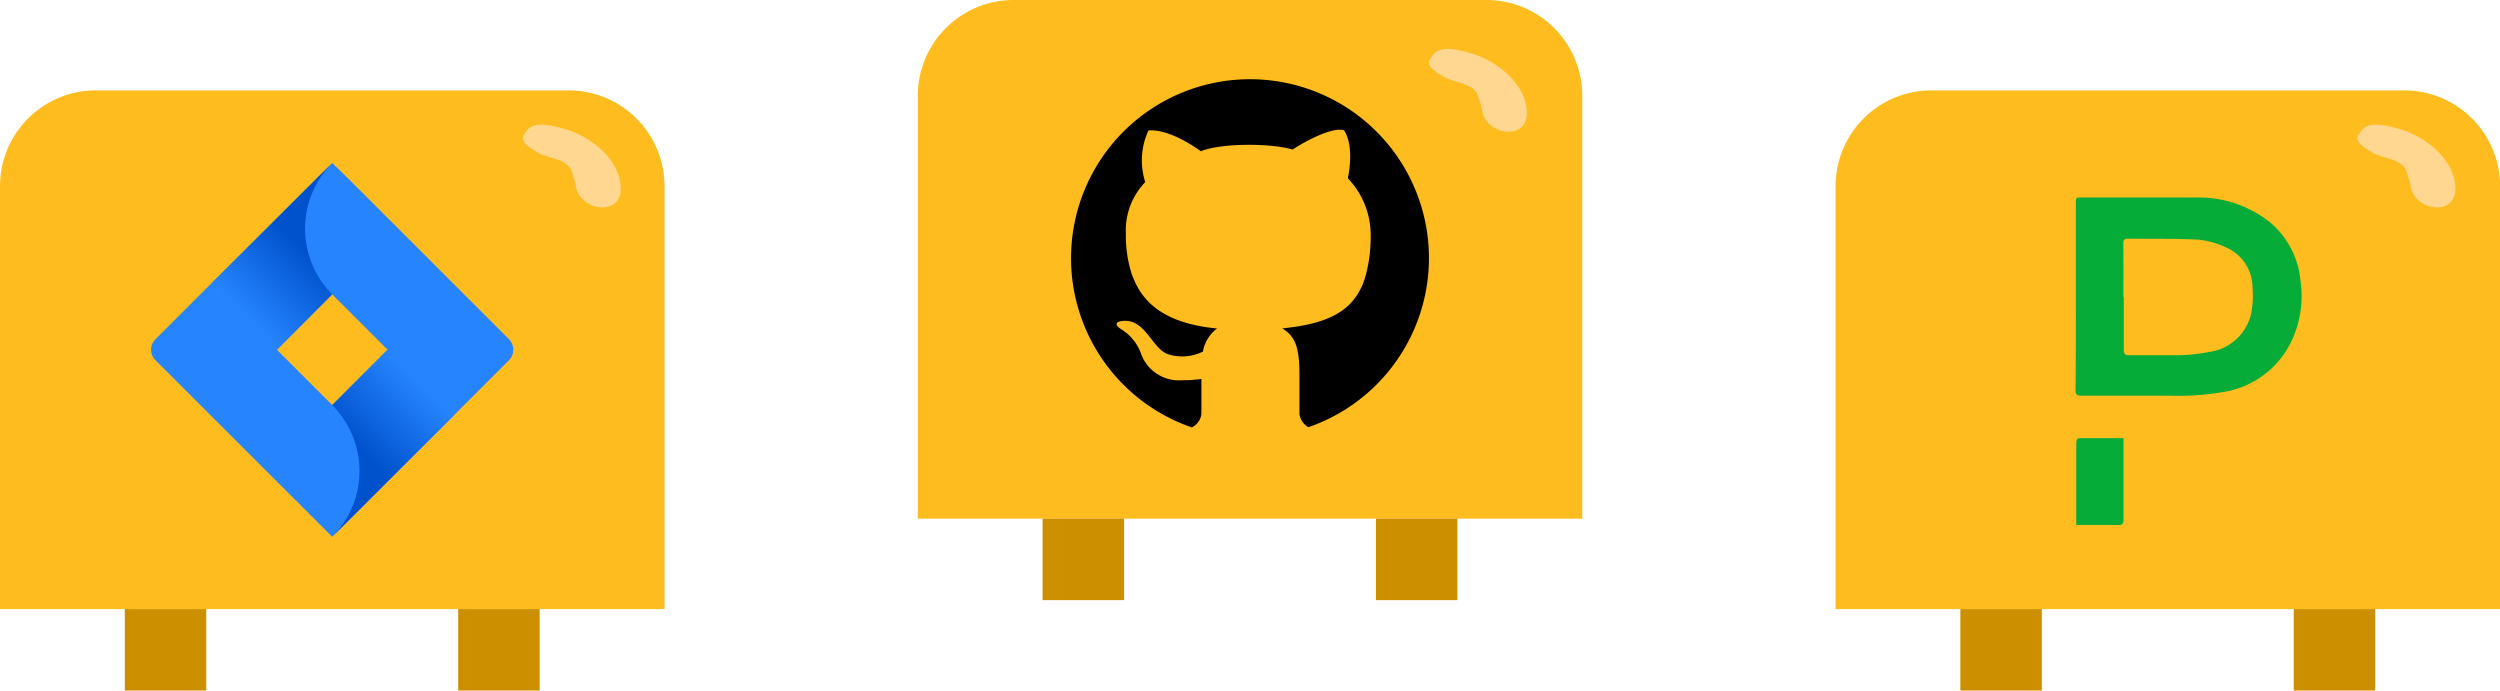
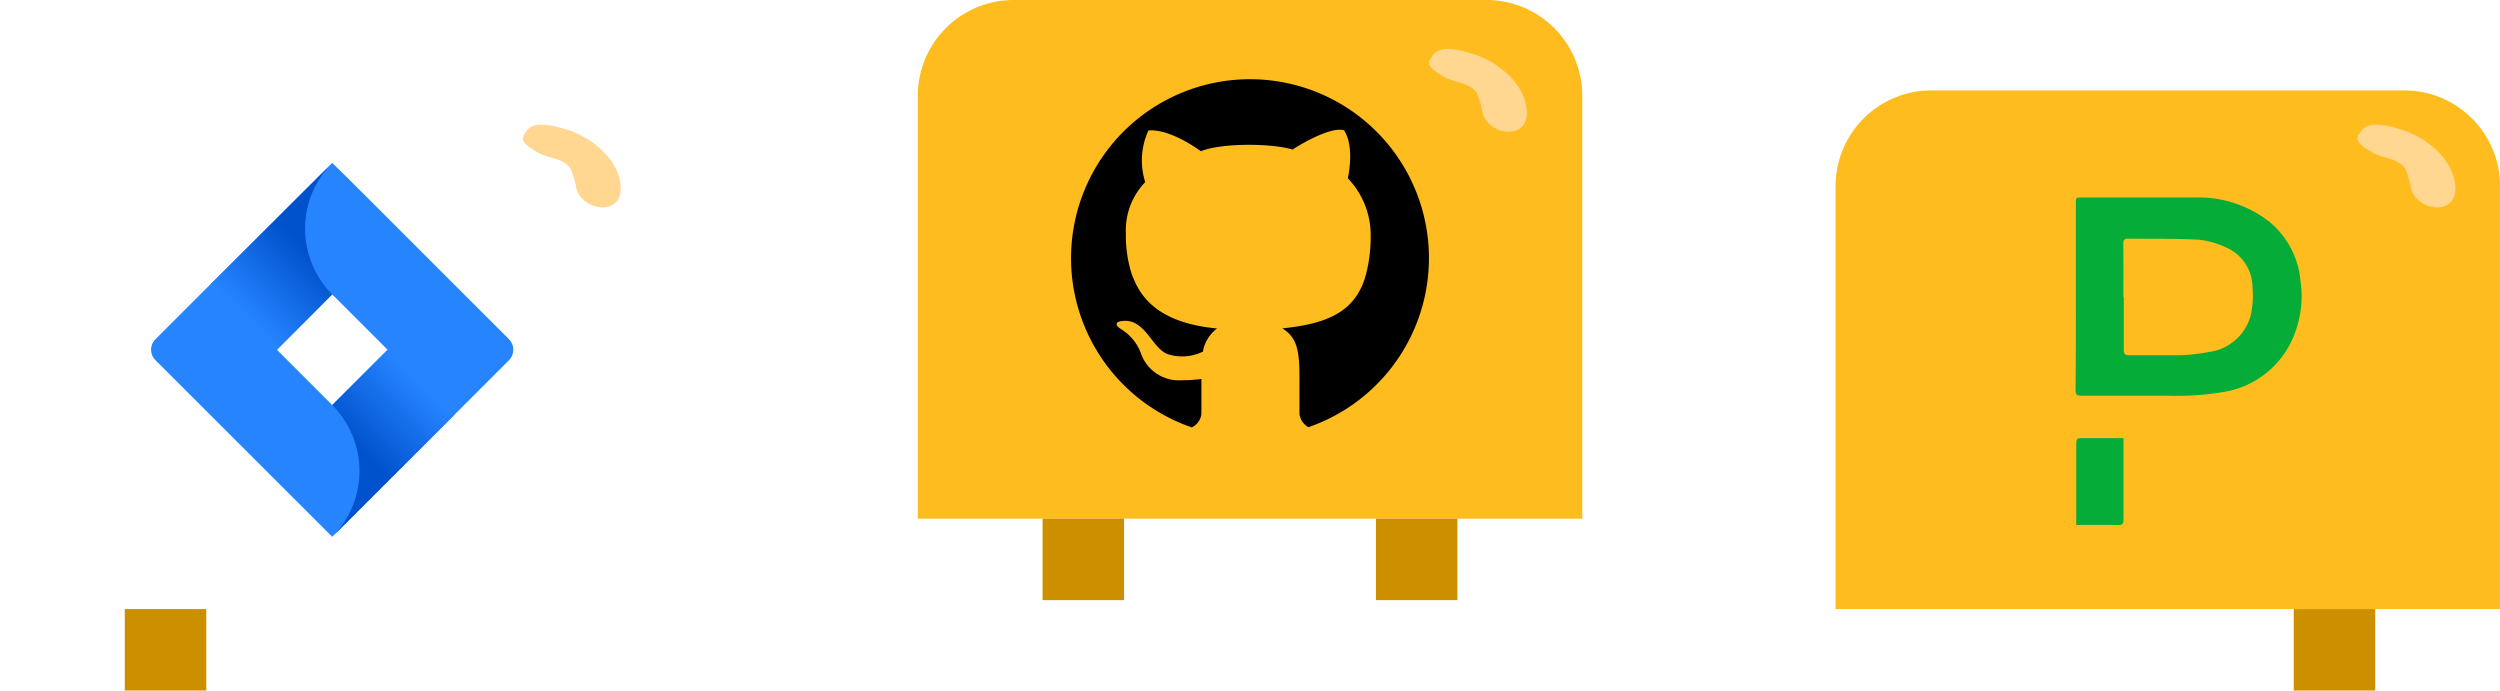
<svg xmlns="http://www.w3.org/2000/svg" xmlns:xlink="http://www.w3.org/1999/xlink" viewBox="0 0 260.82 72.05">
  <defs>
    <style>.cls-1{fill:#ffbc1f;}.cls-2{fill:#cc8f00;}.cls-3{fill:#06ac38;}.cls-4{fill:#2684ff;}.cls-5{fill:url(#linear-gradient);}.cls-6{fill:url(#linear-gradient-2);}.cls-7{fill:#ffd791;}</style>
    <linearGradient id="linear-gradient" x1="33.63" y1="-4216.67" x2="25.57" y2="-4224.74" gradientTransform="matrix(1, 0, 0, -1, 0, -4191.8)" gradientUnits="userSpaceOnUse">
      <stop offset="0.18" stop-color="#0052cc" />
      <stop offset="1" stop-color="#2684ff" />
    </linearGradient>
    <linearGradient id="linear-gradient-2" x1="35.77" y1="-4239.84" x2="43.81" y2="-4231.79" xlink:href="#linear-gradient" />
  </defs>
  <g id="Layer_2" data-name="Layer 2">
    <g id="Layer_1-2" data-name="Layer 1">
-       <path class="cls-1" d="M10,9.43H59.33a10,10,0,0,1,10,10V63.54a0,0,0,0,1,0,0H0a0,0,0,0,1,0,0V19.43A10,10,0,0,1,10,9.43Z" />
      <rect class="cls-2" x="13.02" y="63.54" width="8.5" height="8.5" />
-       <rect class="cls-2" x="47.8" y="63.54" width="8.5" height="8.5" />
      <path class="cls-1" d="M105.75,0h49.33a10,10,0,0,1,10,10V54.11a0,0,0,0,1,0,0H95.75a0,0,0,0,1,0,0V10A10,10,0,0,1,105.75,0Z" />
      <rect class="cls-2" x="108.77" y="54.11" width="8.5" height="8.5" />
      <rect class="cls-2" x="143.55" y="54.11" width="8.5" height="8.5" />
      <path class="cls-1" d="M201.5,9.43h49.33a10,10,0,0,1,10,10V63.54a0,0,0,0,1,0,0H191.5a0,0,0,0,1,0,0V19.43A10,10,0,0,1,201.5,9.43Z" />
-       <rect class="cls-2" x="204.52" y="63.54" width="8.5" height="8.5" />
      <rect class="cls-2" x="239.3" y="63.54" width="8.5" height="8.5" />
      <path d="M149.08,26.93a18.67,18.67,0,1,0-24.74,17.66,1.8,1.8,0,0,0,1-1.39c0-1,0-3.67,0-3.67a12.78,12.78,0,0,1-2,.14A4.21,4.21,0,0,1,119,36.78a5,5,0,0,0-2.1-2.48c-.48-.31-.6-.68,0-.78,2.58-.49,3.24,2.9,5,3.45a4.9,4.9,0,0,0,3.6-.29,3.79,3.79,0,0,1,1.48-2.41c-4.38-.41-7-1.93-8.32-4.36l-.15-.27-.34-.78-.1-.27a13.17,13.17,0,0,1-.61-4.23A7.24,7.24,0,0,1,119.48,19a7.47,7.47,0,0,1,.33-5.38s1.89-.39,5.48,2.16c1.94-.83,7.12-.89,9.57-.18,1.51-1,4.26-2.39,5.37-2,.3.48,1,1.88.39,5A8.59,8.59,0,0,1,143,24.75a15.51,15.51,0,0,1-.48,3.84l-.16.55s-.09.26-.19.51l-.12.27c-1.3,2.84-4,3.9-8.27,4.34,1.39.87,1.79,2,1.79,4.94s0,3.36,0,4a1.88,1.88,0,0,0,.93,1.37A18.67,18.67,0,0,0,149.08,26.93Z" />
      <path class="cls-3" d="M216.57,30.94V21.25c0-.65,0-.65.61-.65,4,0,8,0,12,0a12,12,0,0,1,7.52,2.49A9,9,0,0,1,240,29.25a11,11,0,0,1-1,6.48,9.51,9.51,0,0,1-7,5.16,27.94,27.94,0,0,1-5.71.39c-3.06,0-6.12,0-9.18,0-.44,0-.58-.12-.57-.57Q216.58,35.83,216.57,30.94Zm5,.06c0,1.82,0,3.64,0,5.46,0,.46.11.61.58.6,1.73,0,3.46,0,5.19,0a17.89,17.89,0,0,0,3.18-.35,5.19,5.19,0,0,0,4.3-3.84A9.47,9.47,0,0,0,235,30a4.58,4.58,0,0,0-2.83-4.22A8.69,8.69,0,0,0,229.3,25c-2.42-.12-4.86-.07-7.29-.1-.37,0-.49.13-.49.51C221.54,27.29,221.53,29.15,221.53,31Z" />
      <path class="cls-3" d="M216.61,54.77c0-.2,0-.36,0-.52,0-2.66,0-5.33,0-8,0-.41.09-.55.53-.54,1.45,0,2.9,0,4.4,0,0,.2,0,.36,0,.52,0,2.66,0,5.32,0,8,0,.4-.1.55-.54.54C219.55,54.75,218.1,54.77,216.61,54.77Z" />
      <path class="cls-4" d="M53.1,35.39,36.29,18.59,34.66,17h0L22,29.61h0l-5.78,5.78a1.54,1.54,0,0,0,0,2.19L27.79,49.14,34.66,56,47.32,43.37l.19-.2,5.59-5.59A1.56,1.56,0,0,0,53.1,35.39ZM34.66,42.26l-5.77-5.77,5.77-5.78,5.78,5.78Z" />
      <path class="cls-5" d="M34.66,30.71a9.72,9.72,0,0,1,0-13.71L22,29.64l6.87,6.87Z" />
-       <path class="cls-6" d="M40.45,36.47l-5.79,5.79a9.73,9.73,0,0,1,0,13.75h0L47.33,43.35Z" />
+       <path class="cls-6" d="M40.45,36.47l-5.79,5.79a9.73,9.73,0,0,1,0,13.75h0L47.33,43.35" />
      <path class="cls-7" d="M250.4,13.48c-1.41-.41-3.57-1-4.22.45-.76.8.56,1.5,1.22,1.92,1.12.71,2.78.61,3.52,1.72a8.63,8.63,0,0,1,.63,2.17c.79,2.38,4.77,2.76,4.61-.24S252.92,14.2,250.4,13.48Z" />
      <path class="cls-7" d="M59,13.48c-1.41-.41-3.58-1-4.23.45-.75.8.57,1.5,1.23,1.92,1.12.71,2.77.61,3.51,1.72a8.24,8.24,0,0,1,.63,2.17c.8,2.38,4.78,2.76,4.62-.24S61.5,14.2,59,13.48Z" />
      <path class="cls-7" d="M153.53,5.58c-1.41-.41-3.57-1-4.22.46-.76.79.56,1.49,1.22,1.91,1.12.71,2.78.62,3.52,1.72a8.63,8.63,0,0,1,.63,2.17c.79,2.39,4.77,2.77,4.61-.23S156.05,6.31,153.53,5.58Z" />
    </g>
  </g>
</svg>